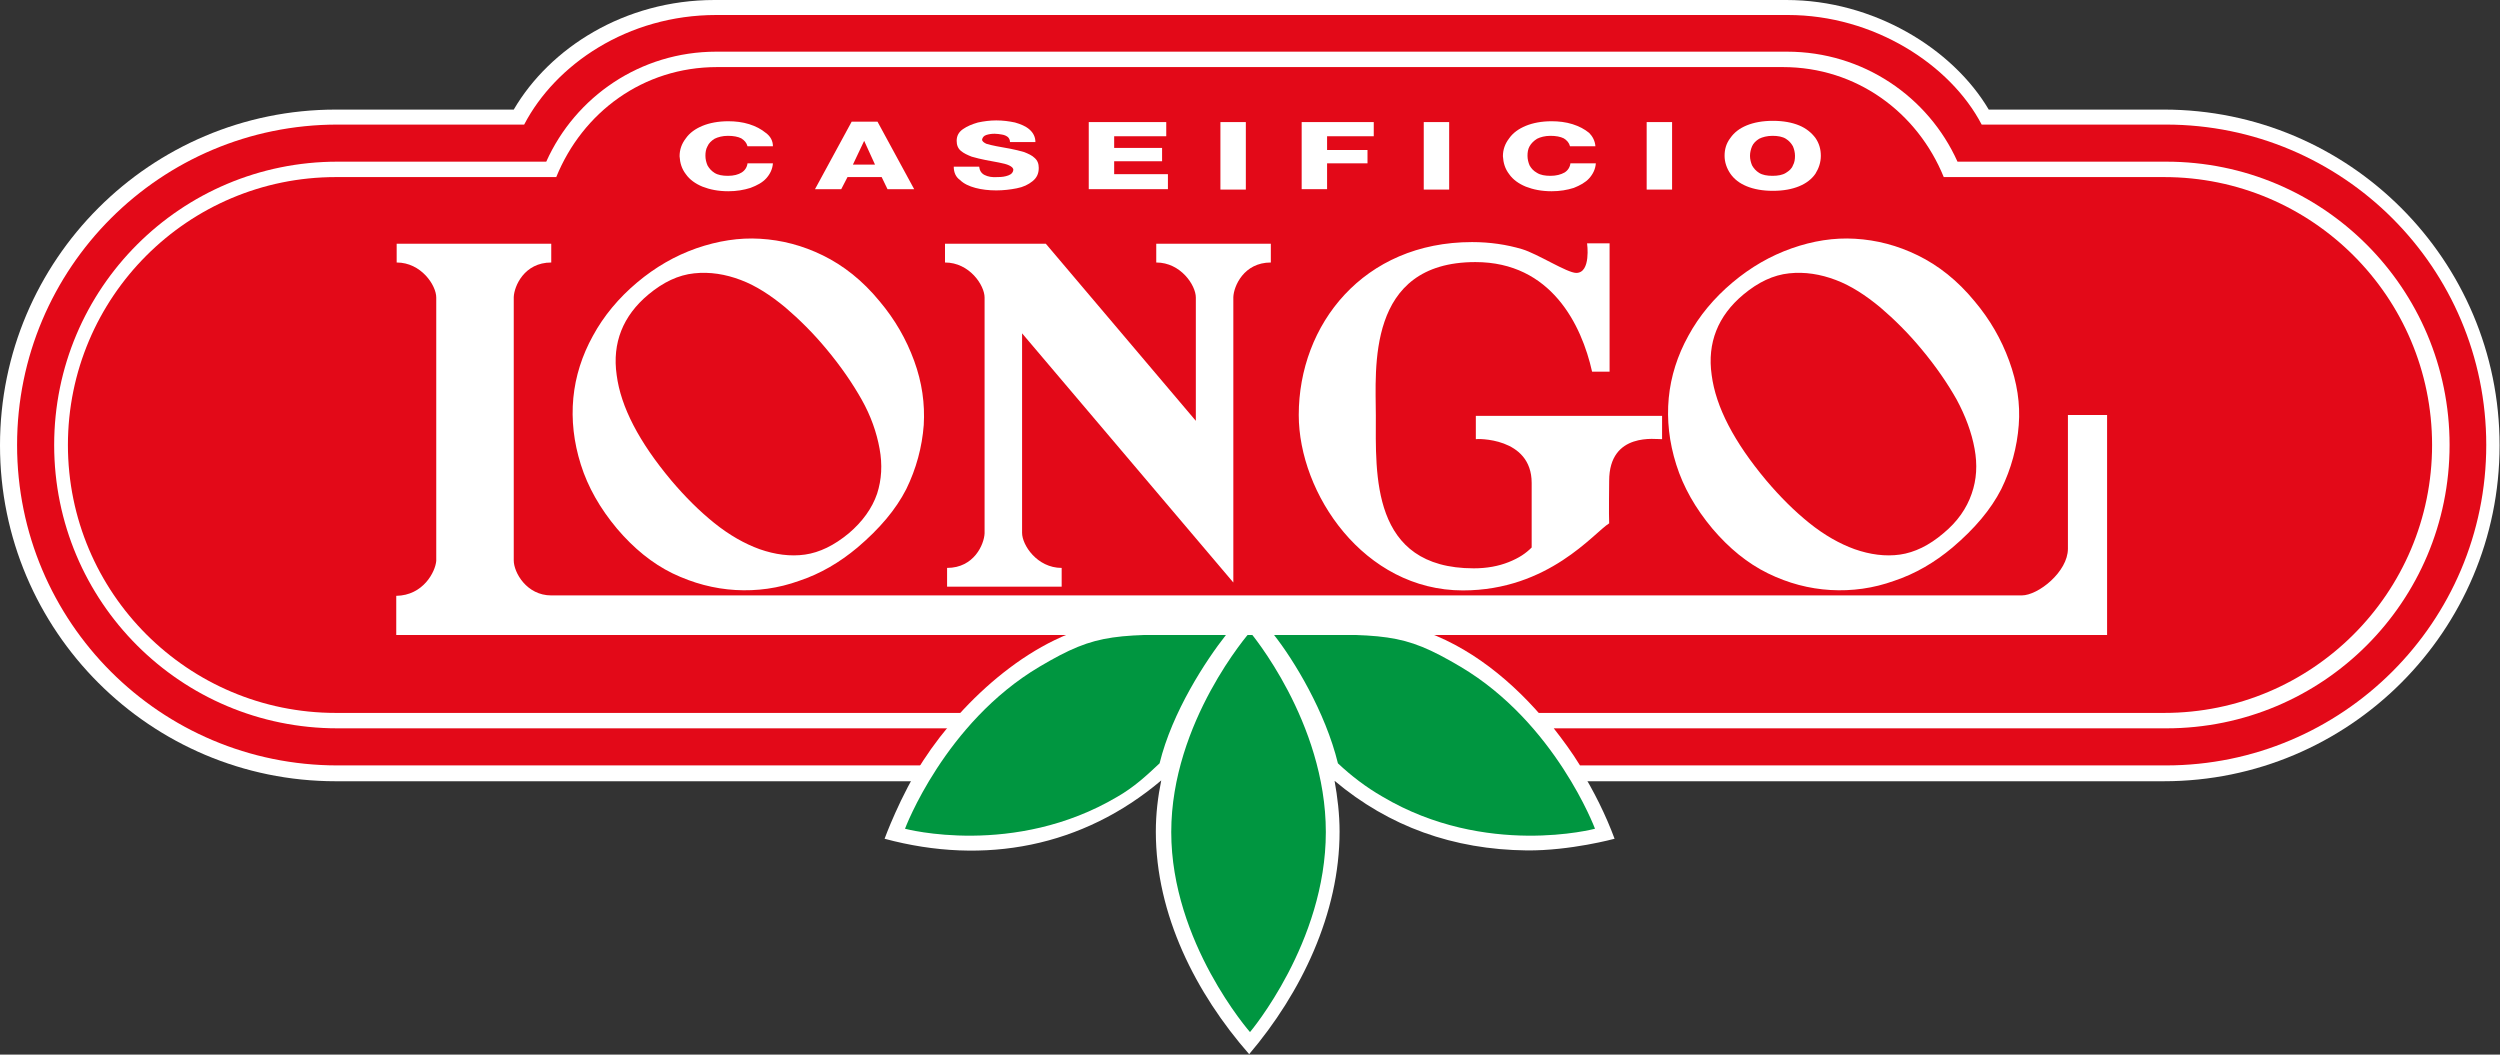
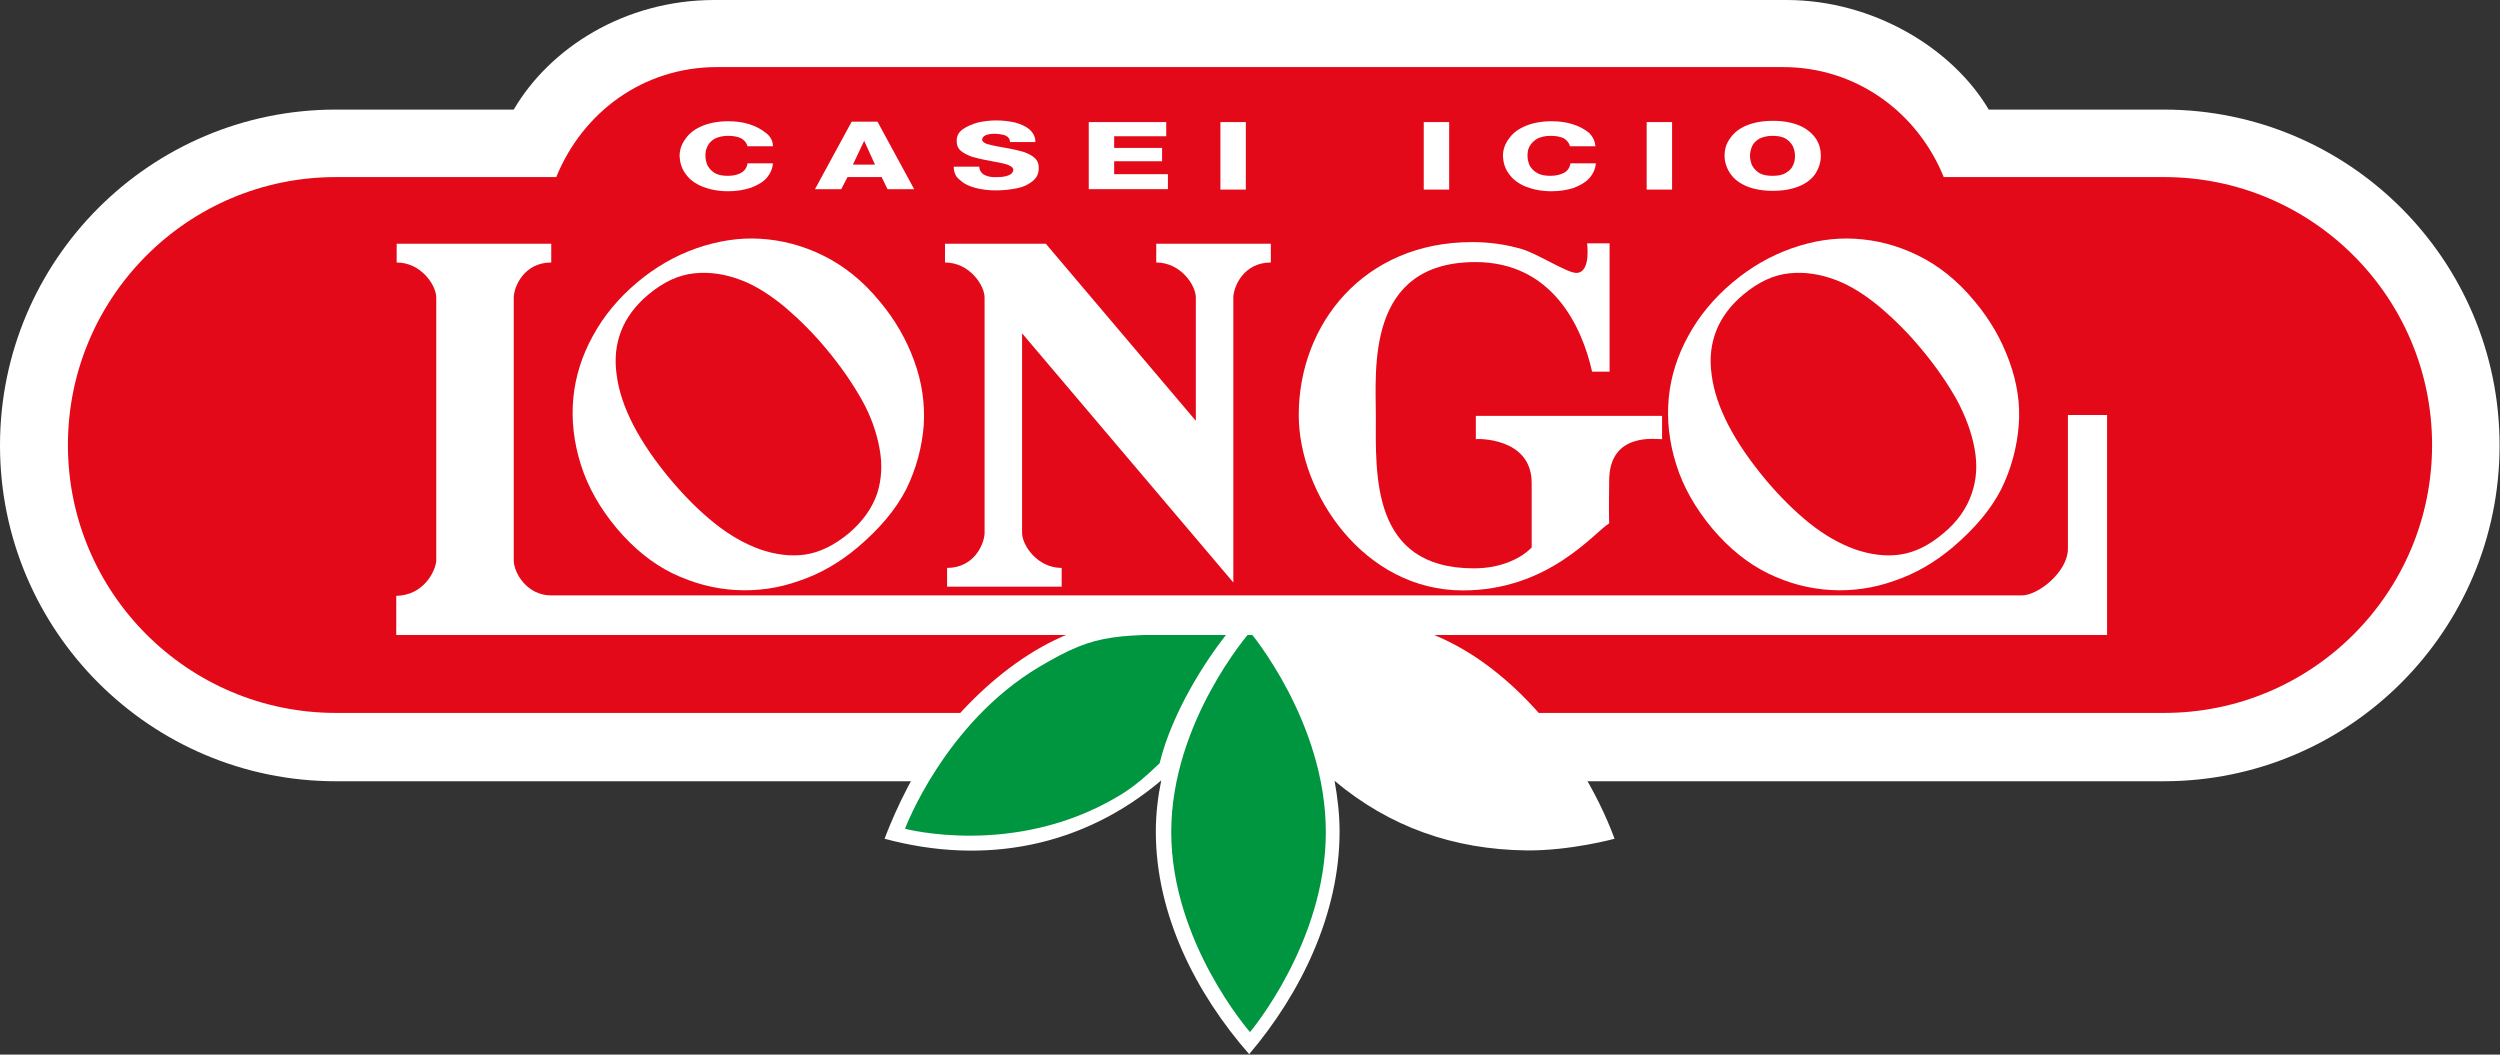
<svg xmlns="http://www.w3.org/2000/svg" version="1.1" id="Livello_1" x="0px" y="0px" viewBox="0 0 600 253.1" style="enable-background:new 0 0 600 253.1;" xml:space="preserve">
  <rect x="0" y="0" width="600" height="253.1" fill="#333333" stroke="none" />
  <style type="text/css">
	.st0{fill:#FFFFFF;}
	.st1{fill:#E30918;}
	.st2{fill:#009640;}
	.st3{fill-rule:evenodd;clip-rule:evenodd;fill:#FFFFFF;}
</style>
  <g>
    <path class="st0" d="M80.6,187.5C36.1,187.5,0,151.4,0,106.9c0-44.5,36.1-80.6,80.6-80.6h42.7C131.9,11.6,149.8,0,171.5,0h257.2   c20.9,0,39.9,11.6,48.6,26.3h42c44.5,0,80.6,36.1,80.6,80.6c0,44.5-36.1,80.6-80.6,80.6H379.3l-1.1-1.7c-0.5-0.8-156-0.8-156.5,0   l-1.1,1.7H80.6" />
    <path class="st0" d="M221.2,183.8H80.6c-42.5,0-76.9-34.4-76.9-76.9C3.7,64.4,38.1,30,80.6,30c18.4,0,44.8,0,44.8,0   c7.5-14.4,24.8-26.3,46.1-26.3H300h128.7c20.5,0,39,11.9,46.5,26.3c0,0,25.8,0,44.2,0c42.5,0,76.9,34.4,76.9,76.9   c0,42.5-34.4,76.9-76.9,76.9H378.8C376.8,180.7,223.2,180.7,221.2,183.8" />
-     <path class="st1" d="M300.4,12.4H171.9c-18.2,0-33.8,10.8-40.8,26.4H81c-37.6,0-68,30.4-68,68c0,37.6,30.4,68,68,68l147,0   c-2.3,2.8-4.4,5.8-6.3,8.9H81c-42.5,0-76.9-34.4-76.9-76.9c0-42.5,34.4-76.9,76.9-76.9c18.4,0,44.8,0,44.8,0   c7.5-14.4,24.8-26.3,46.1-26.3h128.5h128.7c20.6,0,39,11.9,46.5,26.3c0,0,25.8,0,44.2,0c42.5,0,76.9,34.4,76.9,76.9   c0,42.5-34.5,76.9-76.9,76.9H379.2c-1.9-3.1-4.1-6.1-6.3-8.9l147,0c37.6,0,68-30.4,68-68c0-37.6-30.4-68-68-68h-50.1   c-7-15.6-22.7-26.4-40.9-26.4H300.4" />
    <path class="st1" d="M300,16.1H172.1c-17.8,0-32.3,10.9-38.6,26.4c0,0-17.4,0-52.9,0s-64.3,28.8-64.3,64.3   c0,35.5,28.8,64.3,64.3,64.3c26.5,0,412.4,0,438.8,0c35.5,0,64.3-28.8,64.3-64.3c0-35.5-28.8-64.3-64.3-64.3c-35.5,0-52.9,0-52.9,0   c-6.3-15.5-20.9-26.4-38.6-26.4H300" />
    <path class="st0" d="M387.5,201.3c-8.3-22.4-29-48.2-54.1-51.9c-6.2-0.9-13.9-0.8-27.8-0.8h-3.7c-1.2-1.6-2-2.5-2-2.5   c-0.7,0.8-1.4,1.7-2.1,2.5h-3.7c-13.8,0-21.6-0.1-27.7,0.8c-18,2.6-35.3,18.5-44.8,33.1c-5.5,8.4-9.3,18.8-9.3,18.8   c24.1,6.5,47.6,1.9,66.4-14c-0.8,3.9-1.3,8-1.3,12.3c0,19.9,9.6,38.8,22.4,53.4c12.5-14.7,21.7-33.8,21.7-53.4   c0-4.2-0.5-8.3-1.2-12.2c13.1,11,28.5,16.5,46.1,16.7C376.9,204.2,387.5,201.3,387.5,201.3z" />
    <g>
      <path class="st2" d="M281.1,199.7c0-26.5,18.9-48,18.9-48s18.2,21.5,18.2,48c0,26.5-18.2,48-18.2,48S281.1,226.2,281.1,199.7" />
-       <path class="st2" d="M305.7,152.3c27.1,0,30.6-0.7,44.8,7.7c22.8,13.5,32.3,38.9,32.3,38.9s-26.2,7-51-7.7c-4-2.3-7.5-5-10.7-8    C318.1,170.9,310.6,158.5,305.7,152.3" />
      <path class="st2" d="M294.3,152.3c-27.1,0-30.6-0.7-44.8,7.7c-22.8,13.5-32.3,38.9-32.3,38.9s26.2,7,51-7.7c4-2.3,6.9-5,10.1-8    C281.3,170.9,289.4,158.5,294.3,152.3" />
    </g>
    <g>
      <g>
        <path class="st0" d="M185.5,35.1h-6.1c-0.2-0.8-0.7-1.4-1.5-1.9c-0.8-0.4-1.9-0.6-3.2-0.6c-1.3,0-2.4,0.3-3.2,0.7     c-0.8,0.5-1.4,1.1-1.7,1.8c-0.4,0.7-0.5,1.5-0.5,2.3c0,0.8,0.2,1.6,0.5,2.3c0.4,0.7,0.9,1.3,1.7,1.8c0.8,0.5,1.9,0.7,3.2,0.7     c1.4,0,2.5-0.3,3.3-0.8c0.8-0.5,1.3-1.3,1.4-2.2h6.1c-0.1,1.4-0.7,2.6-1.6,3.6c-0.9,1-2.2,1.7-3.8,2.3c-1.6,0.5-3.3,0.8-5.3,0.8     c-2.4,0-4.4-0.4-6.2-1.1c-1.7-0.7-3.1-1.7-4-3c-1-1.3-1.4-2.7-1.5-4.3c0-1.6,0.5-3,1.5-4.3c0.9-1.3,2.3-2.3,4-3     c1.7-0.7,3.8-1.1,6.2-1.1c1.7,0,3.4,0.2,5,0.7c1.6,0.5,2.9,1.2,4,2.1C184.9,32.7,185.5,33.8,185.5,35.1" />
        <path class="st3" d="M195.6,45.4l8.8-16.2h6.2l8.8,16.2h-6.4l-1.4-2.9h-8.2l-1.5,2.9H195.6 M207.4,33.8l-2.7,5.7h5.3L207.4,33.8     L207.4,33.8z" />
        <path class="st0" d="M228.9,40h6.1c0.1,0.9,0.5,1.6,1.3,2c0.8,0.4,1.8,0.6,3.1,0.5c1,0,1.8-0.1,2.6-0.4c0.8-0.3,1.1-0.7,1.2-1.3     c0-0.5-0.4-0.8-1-1.1c-0.6-0.3-1.5-0.5-2.5-0.7c-1-0.2-2.1-0.4-3.2-0.6c-1.1-0.2-2.2-0.5-3.3-0.8c-1-0.4-1.9-0.8-2.6-1.4     c-0.7-0.6-1-1.4-1-2.4c0-1.2,0.5-2.1,1.5-2.8c1-0.7,2.2-1.2,3.6-1.6c1.4-0.3,2.9-0.5,4.4-0.5c1.6,0,3.1,0.2,4.5,0.5     c1.4,0.4,2.6,0.9,3.5,1.7c0.9,0.8,1.4,1.8,1.4,3h-6.1c0-0.5-0.2-0.9-0.5-1.2c-0.4-0.3-0.8-0.5-1.4-0.6c-0.6-0.1-1.2-0.2-1.8-0.2     c-0.7,0-1.4,0.1-2,0.3c-0.6,0.2-0.9,0.6-1,1.1c0,0.4,0.4,0.7,1,1c0.6,0.2,1.5,0.4,2.5,0.6c1,0.2,2.1,0.4,3.3,0.6     c1.1,0.2,2.2,0.5,3.3,0.8c1,0.4,1.9,0.8,2.5,1.4c0.7,0.6,1,1.4,1,2.4c0,1.4-0.5,2.4-1.5,3.2c-1,0.8-2.2,1.4-3.8,1.7     c-1.5,0.3-3.2,0.5-4.9,0.5c-1.8,0-3.5-0.2-5-0.6c-1.5-0.4-2.8-1-3.7-1.9C229.4,42.5,228.9,41.4,228.9,40" />
        <polyline class="st0" points="261.3,45.4 261.3,29.3 279.9,29.3 279.9,32.7 267.4,32.7 267.4,35.5 278.9,35.5 278.9,38.7      267.4,38.7 267.4,41.8 280.3,41.8 280.3,45.4 261.3,45.4    " />
        <rect x="292.9" y="29.3" class="st0" width="6.1" height="16.2" />
-         <polyline class="st0" points="312.4,45.4 312.4,29.3 329.7,29.3 329.7,32.7 318.5,32.7 318.5,36 328.2,36 328.2,39.2 318.5,39.2      318.5,45.4 312.4,45.4    " />
        <rect x="341.7" y="29.3" class="st0" width="6.1" height="16.2" />
        <path class="st0" d="M382.9,35.1h-6.1c-0.2-0.8-0.7-1.4-1.5-1.9c-0.8-0.4-1.9-0.6-3.2-0.6c-1.3,0-2.4,0.3-3.2,0.7     c-0.8,0.5-1.4,1.1-1.8,1.8c-0.4,0.7-0.5,1.5-0.5,2.3c0,0.8,0.2,1.6,0.5,2.3c0.4,0.7,0.9,1.3,1.8,1.8c0.8,0.5,1.9,0.7,3.2,0.7     c1.4,0,2.5-0.3,3.4-0.8c0.8-0.5,1.3-1.3,1.4-2.2h6.1c-0.1,1.4-0.7,2.6-1.6,3.6c-0.9,1-2.2,1.7-3.7,2.3c-1.6,0.5-3.3,0.8-5.3,0.8     c-2.4,0-4.4-0.4-6.2-1.1c-1.7-0.7-3.1-1.7-4-3c-1-1.3-1.4-2.7-1.5-4.3c0-1.6,0.5-3,1.5-4.3c0.9-1.3,2.3-2.3,4-3     c1.7-0.7,3.8-1.1,6.2-1.1c1.7,0,3.4,0.2,5,0.7c1.6,0.5,2.9,1.2,4,2.1C382.2,32.7,382.8,33.8,382.9,35.1" />
        <rect x="395.2" y="29.3" class="st0" width="6.1" height="16.2" />
-         <path class="st3" d="M420,37.4c0,0.8,0.2,1.6,0.5,2.3c0.4,0.7,0.9,1.3,1.7,1.8c0.8,0.5,1.9,0.7,3.2,0.7c1.3,0,2.4-0.2,3.2-0.7     c0.8-0.5,1.4-1,1.7-1.8c0.4-0.7,0.5-1.5,0.5-2.3c0-0.8-0.2-1.6-0.5-2.3c-0.4-0.7-0.9-1.3-1.7-1.8c-0.8-0.5-1.9-0.7-3.2-0.7     c-1.3,0-2.4,0.3-3.2,0.7c-0.8,0.5-1.4,1.1-1.7,1.8C420.2,35.8,420,36.6,420,37.4 M413.9,37.4c0-1.6,0.4-3,1.4-4.3     c0.9-1.3,2.2-2.3,3.9-3c1.7-0.7,3.8-1.1,6.3-1.1c2.5,0,4.6,0.4,6.3,1.1c1.7,0.7,3,1.8,3.9,3c0.9,1.3,1.3,2.7,1.3,4.3     c0,1.6-0.5,3-1.3,4.3c-0.9,1.3-2.2,2.3-3.9,3c-1.7,0.7-3.8,1.1-6.3,1.1c-2.5,0-4.6-0.4-6.3-1.1c-1.7-0.7-3-1.7-3.9-3     C414.4,40.4,413.9,38.9,413.9,37.4z" />
+         <path class="st3" d="M420,37.4c0,0.8,0.2,1.6,0.5,2.3c0.4,0.7,0.9,1.3,1.7,1.8c0.8,0.5,1.9,0.7,3.2,0.7c1.3,0,2.4-0.2,3.2-0.7     c0.8-0.5,1.4-1,1.7-1.8c0.4-0.7,0.5-1.5,0.5-2.3c0-0.8-0.2-1.6-0.5-2.3c-0.4-0.7-0.9-1.3-1.7-1.8c-0.8-0.5-1.9-0.7-3.2-0.7     c-1.3,0-2.4,0.3-3.2,0.7c-0.8,0.5-1.4,1.1-1.7,1.8C420.2,35.8,420,36.6,420,37.4 M413.9,37.4c0-1.6,0.4-3,1.4-4.3     c0.9-1.3,2.2-2.3,3.9-3c1.7-0.7,3.8-1.1,6.3-1.1c2.5,0,4.6,0.4,6.3,1.1c1.7,0.7,3,1.8,3.9,3c0.9,1.3,1.3,2.7,1.3,4.3     c0,1.6-0.5,3-1.3,4.3c-0.9,1.3-2.2,2.3-3.9,3c-1.7,0.7-3.8,1.1-6.3,1.1c-2.5,0-4.6-0.4-6.3-1.1c-1.7-0.7-3-1.7-3.9-3     C414.4,40.4,413.9,38.9,413.9,37.4" />
      </g>
      <g>
        <path class="st3" d="M182.4,57.3c5.2,0.3,10.2,1.6,15.1,4c4.9,2.4,9.5,6,13.6,11c3.7,4.4,6.4,9.1,8.3,14.3     c1.9,5.2,2.6,10.3,2.3,15.4c-0.4,5.3-1.8,10.5-4.2,15.4c-2.5,4.9-6.4,9.5-11.7,14c-4.3,3.6-8.9,6.3-14,8     c-5,1.8-10.1,2.5-15.3,2.2c-5.1-0.3-10.1-1.6-15.1-4c-4.9-2.4-9.3-6-13.3-10.7c-4.1-4.9-7-10-8.7-15.4c-1.7-5.4-2.3-10.7-1.8-16     c0.5-5.2,2.1-10.2,4.7-14.9c2.6-4.8,6.2-9.1,10.6-12.8c4.4-3.7,9.1-6.4,14.2-8.2C172.3,57.8,177.4,57,182.4,57.3 M211.1,107.7     c-0.7-3.9-2.1-7.9-4.3-11.8c-2.2-3.9-5-8-8.6-12.3c-3-3.6-6.3-6.9-9.7-9.8c-3.5-2.9-7-5.2-10.7-6.6c-3.7-1.4-7.4-2-11.2-1.6     c-3.8,0.4-7.4,2.1-11,5.1c-6.1,5.1-8.7,11.6-7.6,19.3c1,7.7,5.4,16.1,13.1,25.3c3.3,3.9,6.7,7.3,10.3,10.2     c3.6,2.9,7.3,5,10.9,6.3c3.7,1.3,7.4,1.8,10.9,1.3c3.5-0.5,7-2.2,10.5-5.1c3.3-2.8,5.6-6,6.8-9.5     C211.6,115.1,211.8,111.5,211.1,107.7z" />
        <path class="st3" d="M445.2,57.3c5.2,0.3,10.2,1.6,15.1,4c4.9,2.4,9.5,6,13.6,11c3.7,4.4,6.4,9.1,8.3,14.3     c1.9,5.2,2.7,10.3,2.3,15.4c-0.4,5.3-1.8,10.5-4.2,15.4c-2.5,4.9-6.4,9.5-11.7,14c-4.3,3.6-8.9,6.3-14,8     c-5,1.8-10.1,2.5-15.3,2.2c-5.1-0.3-10.1-1.6-15-4c-4.9-2.4-9.3-6-13.3-10.7c-4.1-4.9-7-10-8.7-15.4c-1.7-5.4-2.3-10.7-1.8-16     c0.5-5.2,2.1-10.2,4.7-14.9c2.6-4.8,6.2-9.1,10.6-12.8c4.4-3.7,9.1-6.4,14.2-8.2C435.1,57.8,440.2,57,445.2,57.3 M473.9,107.7     c-0.7-3.9-2.2-7.9-4.3-11.8c-2.2-3.9-5-8-8.6-12.3c-3-3.6-6.3-6.9-9.7-9.8c-3.5-2.9-7-5.2-10.7-6.6c-3.7-1.4-7.4-2-11.2-1.6     c-3.8,0.4-7.4,2.1-11,5.1c-6.1,5.1-8.7,11.6-7.6,19.3c1,7.7,5.4,16.1,13.1,25.3c3.3,3.9,6.7,7.3,10.3,10.2     c3.6,2.9,7.3,5,10.9,6.3c3.7,1.3,7.4,1.8,10.9,1.3c3.5-0.5,7-2.2,10.4-5.1c3.4-2.8,5.6-6,6.8-9.5     C474.4,115.1,474.6,111.5,473.9,107.7z" />
        <path class="st0" d="M398.8,105.4c-1.1,0.1-12.6-1.9-12.6,10c0,0-0.1,8.5,0,10.2c-3.6,2.2-14.5,16.1-35.1,16.1     c-23.8,0-39.4-23.3-39.4-42.1c0-21.7,15.5-41.5,41.6-41.5c4.3,0,8.3,0.6,12,1.7c3.7,1.1,10.8,5.7,13,5.7c3.6,0,2.6-7.1,2.6-7.1     h5.4v30.8h-4.2c-2.5-11.2-9.8-26.3-28-26.3c-26.3,0-23.9,25.8-23.9,36.8c0,14-1.3,36.7,23.5,36.7c3.1,0,5.9-0.5,8.4-1.5     c2.5-1,4.1-2.1,5.5-3.5v-15.5c0-11.1-13.4-10.6-13.4-10.5v-5.6h44.7V105.4" />
        <path class="st0" d="M236.3,71.4c0-2.9-3.6-8.4-9.5-8.4v-4.5h24.2l36,42.5V71.4c0-2.9-3.6-8.4-9.5-8.4v-4.5h27.5V63     c-6.5,0-8.9,5.7-9,8.3l0,68.5L245.3,80v47.9c0,2.9,3.6,8.4,9.5,8.4v4.5h-27.5v-4.5c6.5,0,8.9-5.7,9-8.3L236.3,71.4" />
        <path class="st0" d="M104.7,134.6V71.4c0-2.9-3.6-8.4-9.5-8.4v-4.5h37.1V63c-6.5,0-8.9,5.7-9,8.3v63.2c0,2.9,3.1,8.4,9,8.4h352.9     c4,0,11.1-5.7,11.1-11.2l0-32.1h9.4v52.8H95.1v-9.4C101.6,142.9,104.5,137.2,104.7,134.6" />
      </g>
    </g>
  </g>
</svg>